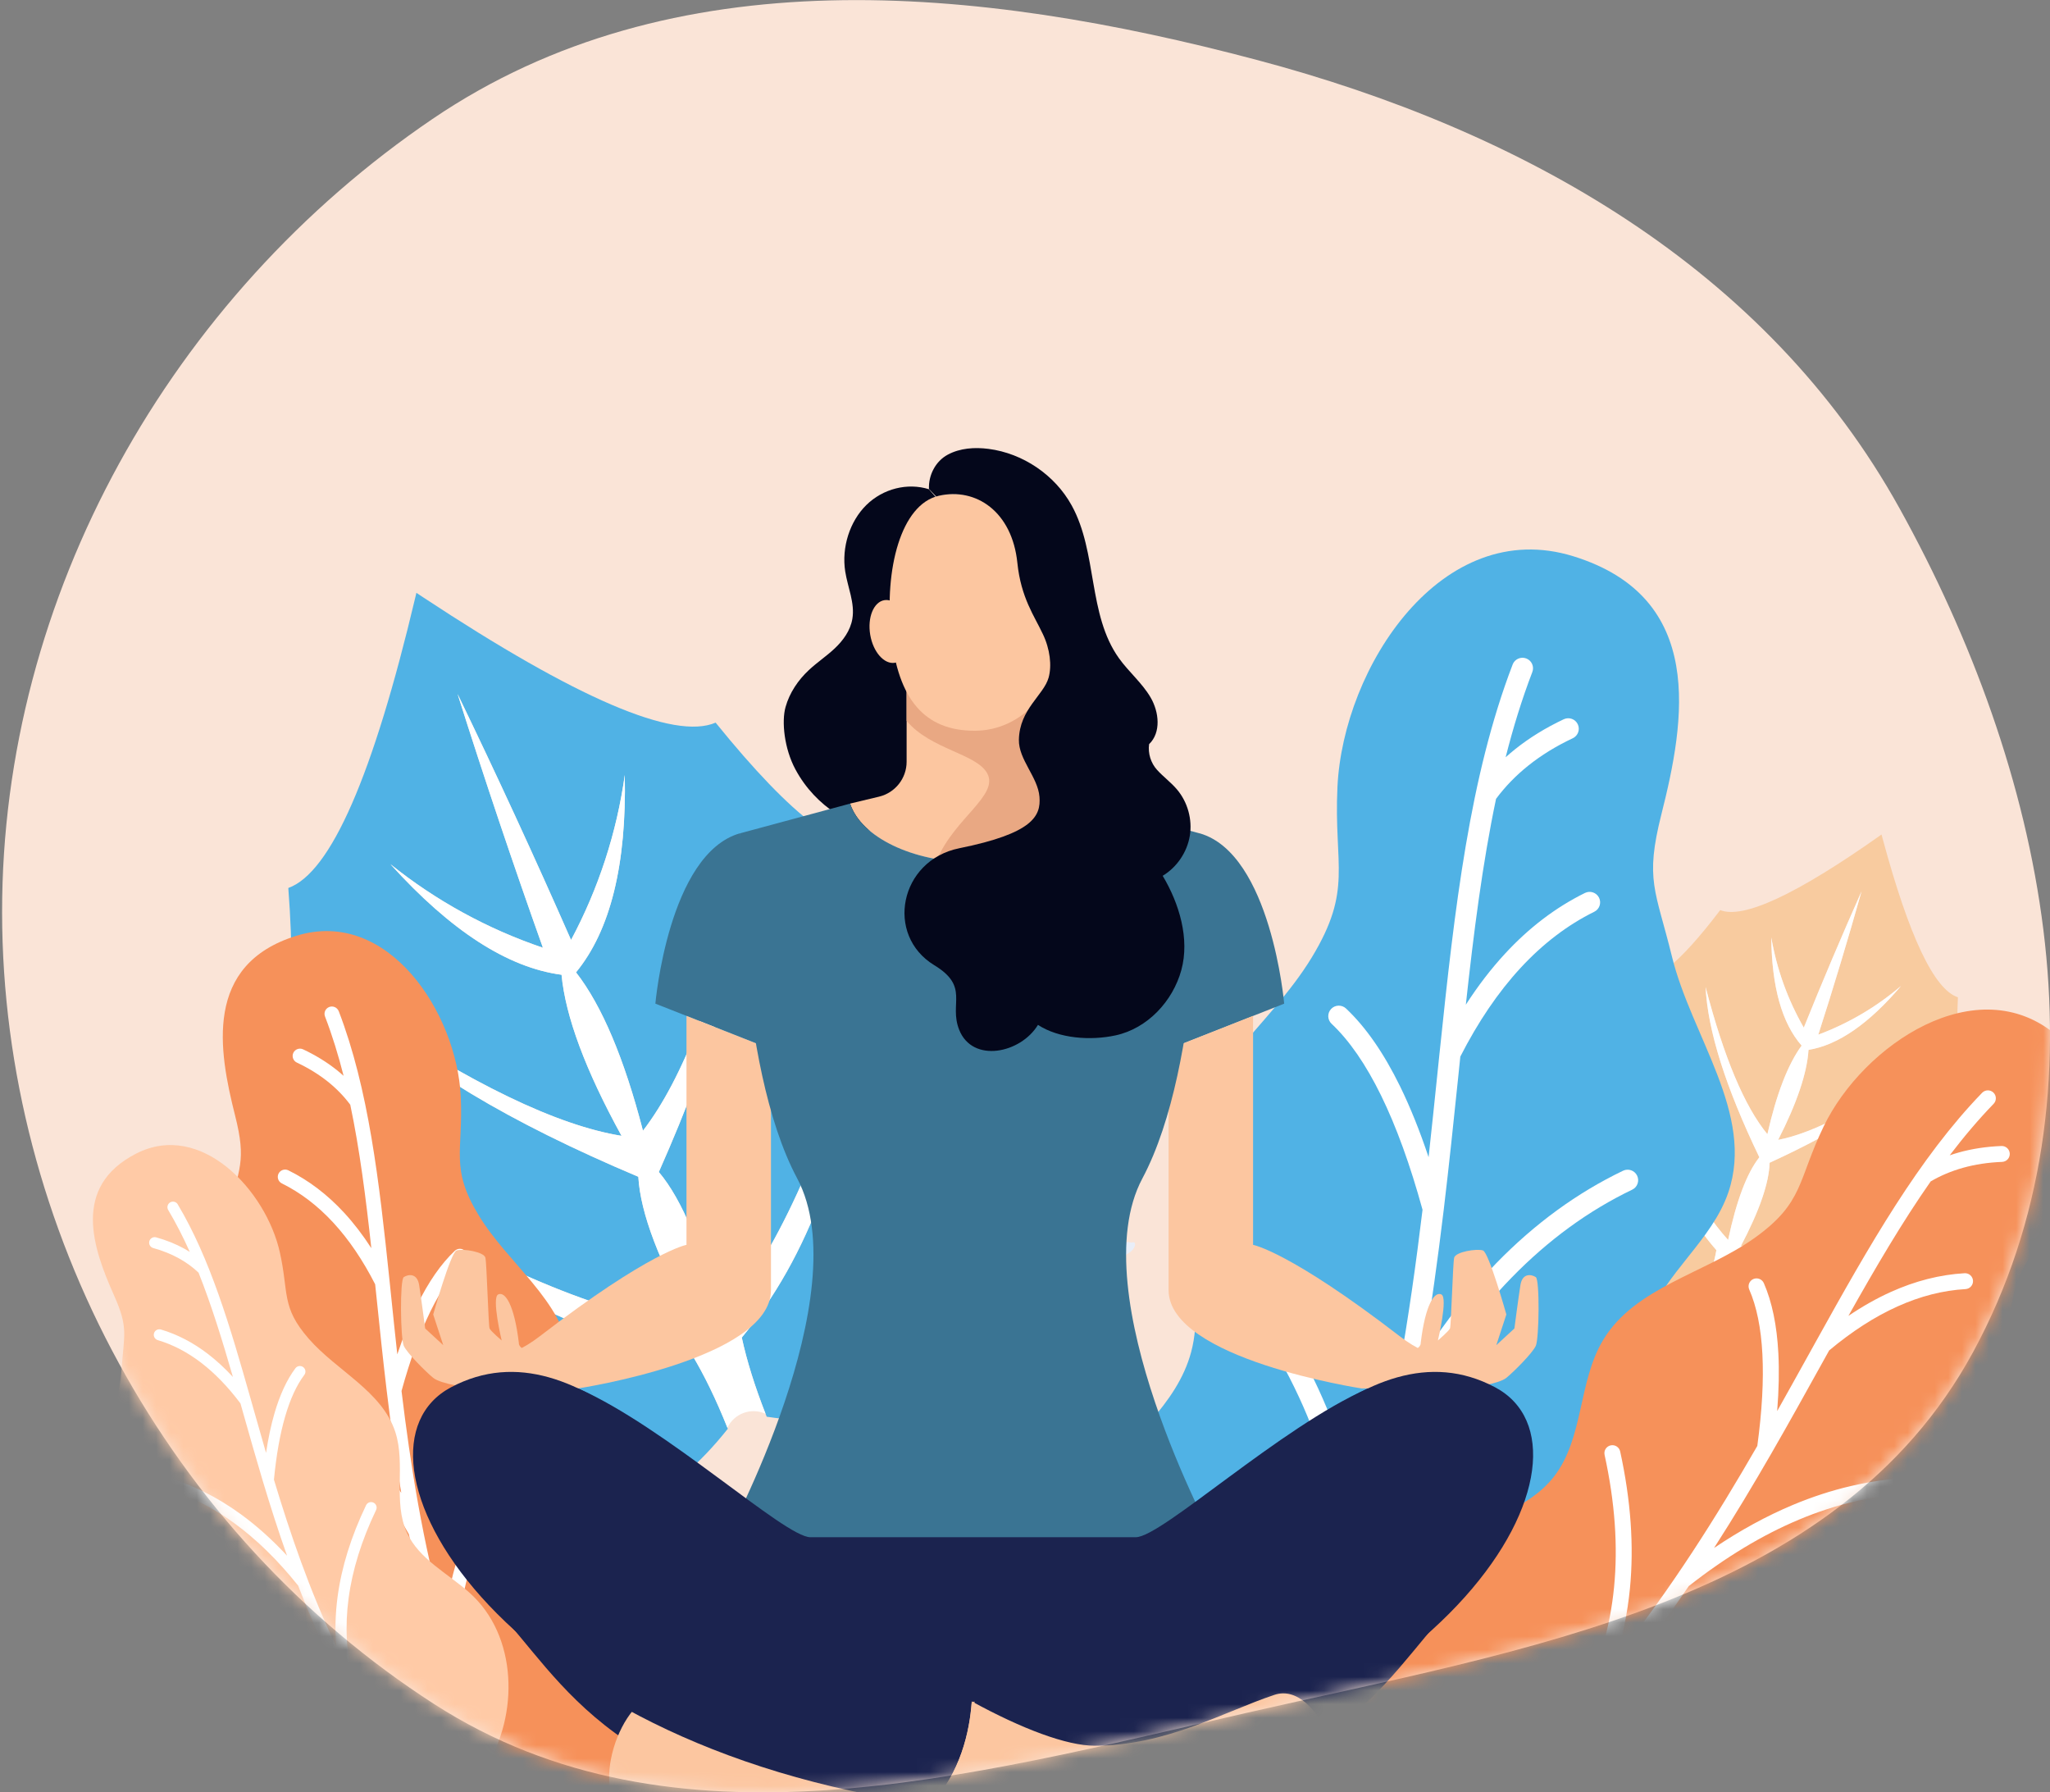
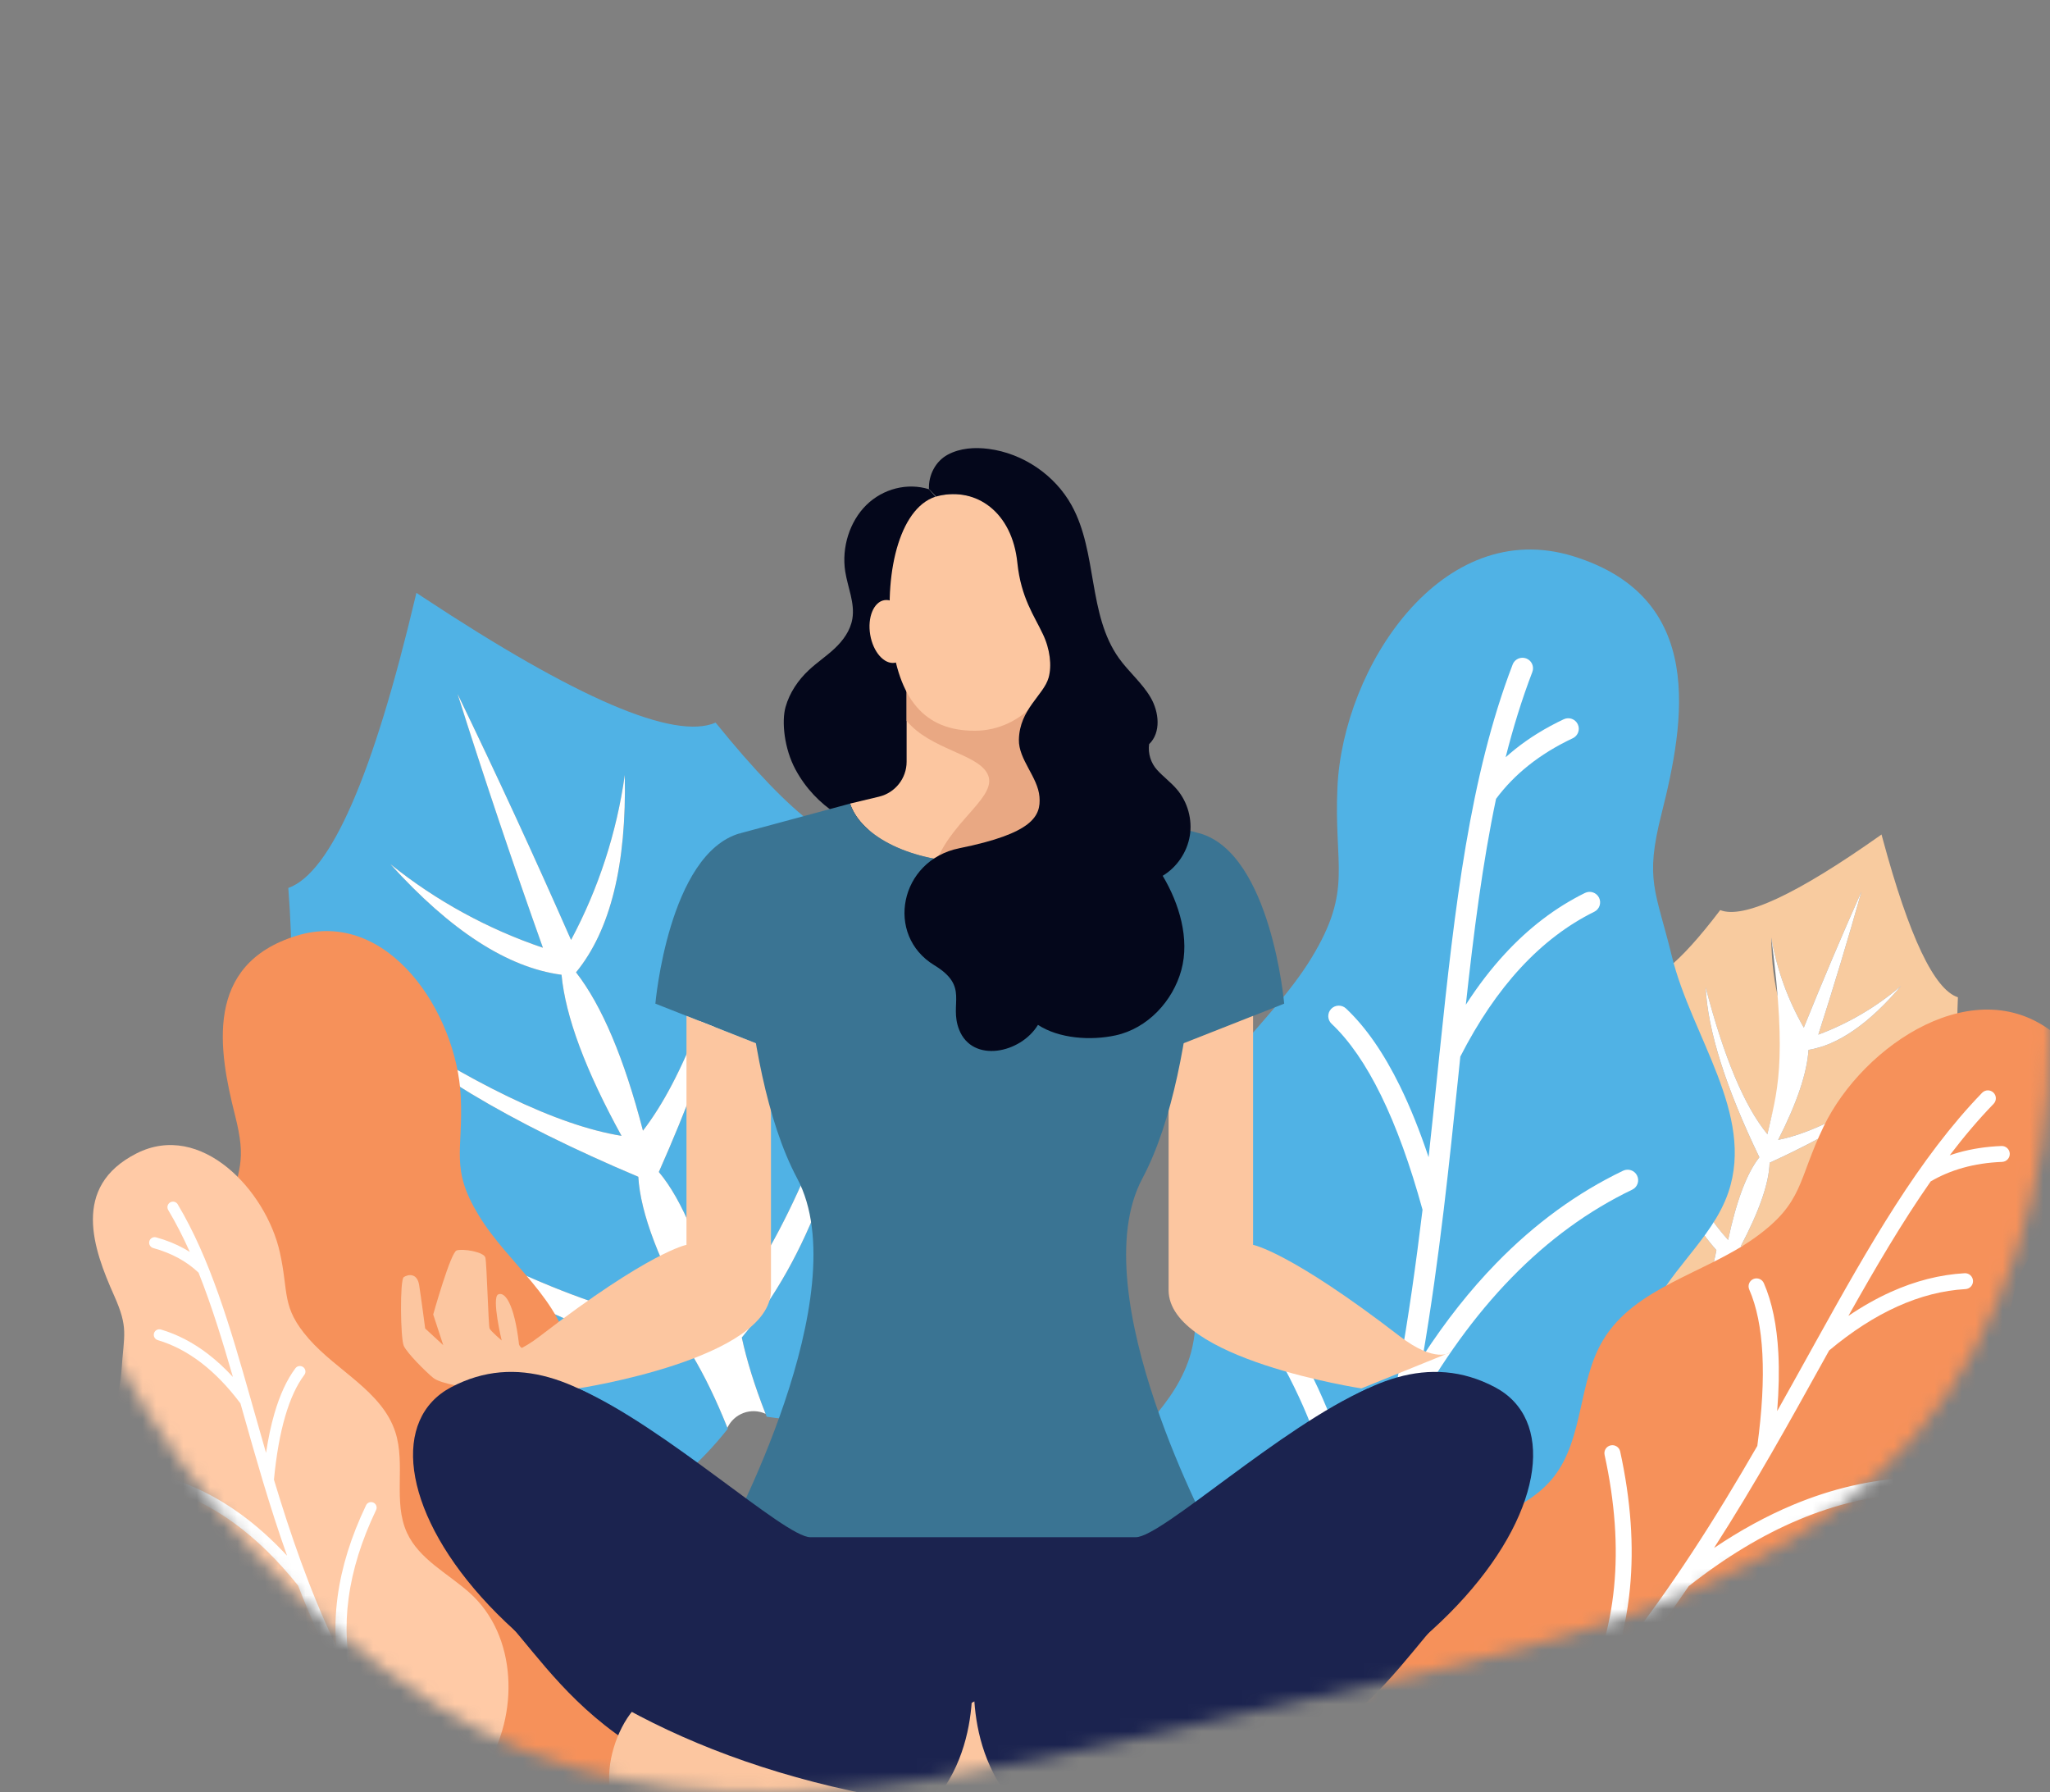
<svg xmlns="http://www.w3.org/2000/svg" width="151" height="132" viewBox="0 0 151 132" fill="none">
  <rect x="0" y="0" width="151" height="132" fill="#808080" stroke="none" />
-   <path fill-rule="evenodd" clip-rule="evenodd" d="M0.154 67.213C0.128 43.878 12.591 21.845 31.856 8.762C49.544 -3.25 71.963 -1.06 92.613 4.423C112.157 9.612 130.108 19.73 139.928 37.456C150.519 56.572 155.764 80.377 145.331 99.581C135.299 118.049 112.182 121.488 91.739 126.163C71.306 130.835 49.623 136.854 31.985 125.501C12.429 112.914 0.18 90.521 0.154 67.213Z" fill="#FAE4D7" />
  <mask id="mask0_538_35171" style="mask-type:alpha" maskUnits="userSpaceOnUse" x="0" y="0" width="151" height="132">
    <path fill-rule="evenodd" clip-rule="evenodd" d="M0.154 67.206C0.128 43.87 12.591 21.837 31.856 8.755C49.544 -3.258 71.963 -1.068 92.613 4.415C112.157 9.604 130.108 19.722 139.928 37.448C150.519 56.565 155.764 80.369 145.331 99.573C135.299 118.041 112.182 121.48 91.739 126.155C71.306 130.828 49.623 136.846 31.985 125.494C12.429 112.906 0.18 90.513 0.154 67.206Z" fill="#FAE4D7" />
  </mask>
  <g mask="url(#mask0_538_35171)">
    <g clip-path="url(#clip0_538_35171)">
      <path fill-rule="evenodd" clip-rule="evenodd" d="M137.117 65.649C136.12 69.185 135.059 72.701 133.934 76.199C136.162 75.367 138.226 74.151 140.031 72.608C137.667 75.392 135.394 76.964 133.212 77.321C133.104 79.028 132.359 81.237 130.976 83.948C133.592 83.442 137.072 81.625 141.417 78.497C139.249 80.862 135.559 83.242 130.346 85.634C130.308 87.117 129.599 89.167 128.22 91.785C131.646 91.299 135.949 89.388 141.127 86.053C136.846 89.959 132.605 92.246 128.404 92.913C127.915 93.784 127.456 94.811 127.027 95.996C129.431 98.842 132.099 100.016 135.033 99.52C135.357 97.573 136.992 96.112 139.941 95.133C140.238 93.081 141.638 90.835 144.14 88.392C142.739 87.063 143.311 84.699 145.855 81.303C144.541 81.079 143.994 78.46 144.217 73.446C142.473 72.882 140.626 68.992 138.676 61.776C138.648 61.671 138.619 61.564 138.59 61.457C138.541 61.491 138.494 61.525 138.446 61.56C132.325 65.878 128.413 67.7 126.708 67.026C123.671 71.028 121.574 72.699 120.417 72.035C120.202 76.269 119.131 78.453 117.201 78.585C117.565 82.056 117.205 84.677 116.12 86.445C117.764 89.073 118.087 91.239 117.091 92.943C119.034 95.191 121.842 95.983 125.513 95.319C125.942 94.134 126.245 93.051 126.426 92.069C123.617 88.885 121.815 84.428 121.019 78.699C122.872 84.558 124.962 88.765 127.29 91.317C127.904 88.425 128.67 86.395 129.59 85.23C127.107 80.073 125.787 75.895 125.632 72.695C126.977 77.866 128.494 81.477 130.183 83.531C130.855 80.564 131.695 78.389 132.704 77.005C131.252 75.343 130.507 72.688 130.469 69.041C130.871 71.378 131.683 73.625 132.865 75.682C134.222 72.313 135.639 68.968 137.116 65.65L137.117 65.649Z" fill="#F8CB9F" />
-       <path fill-rule="evenodd" clip-rule="evenodd" d="M126.415 95.256C126.708 95.367 126.944 95.591 127.07 95.876C127.487 94.742 127.931 93.753 128.404 92.912C132.605 92.246 136.846 89.959 141.126 86.052C135.949 89.387 131.646 91.298 128.22 91.784C129.599 89.166 130.308 87.116 130.346 85.633C135.559 83.241 139.249 80.862 141.417 78.496C137.072 81.624 133.592 83.441 130.976 83.948C132.358 81.236 133.104 79.027 133.212 77.32C135.393 76.963 137.667 75.392 140.031 72.607C138.226 74.151 136.162 75.366 133.934 76.198C135.059 72.701 136.12 69.184 137.117 65.648C135.64 68.967 134.223 72.312 132.865 75.681C131.683 73.624 130.872 71.376 130.47 69.04C130.508 72.687 131.252 75.342 132.705 77.004C131.695 78.388 130.854 80.563 130.183 83.529C128.494 81.477 126.977 77.865 125.633 72.693C125.788 75.894 127.108 80.073 129.591 85.229C128.671 86.394 127.904 88.423 127.29 91.316C124.962 88.763 122.873 84.557 121.019 78.697C121.815 84.427 123.618 88.883 126.427 92.068C126.248 93.037 125.949 94.107 125.529 95.276C125.809 95.155 126.126 95.146 126.414 95.255L126.415 95.256Z" fill="white" />
+       <path fill-rule="evenodd" clip-rule="evenodd" d="M126.415 95.256C126.708 95.367 126.944 95.591 127.07 95.876C127.487 94.742 127.931 93.753 128.404 92.912C132.605 92.246 136.846 89.959 141.126 86.052C135.949 89.387 131.646 91.298 128.22 91.784C129.599 89.166 130.308 87.116 130.346 85.633C135.559 83.241 139.249 80.862 141.417 78.496C137.072 81.624 133.592 83.441 130.976 83.948C132.358 81.236 133.104 79.027 133.212 77.32C135.393 76.963 137.667 75.392 140.031 72.607C138.226 74.151 136.162 75.366 133.934 76.198C135.059 72.701 136.12 69.184 137.117 65.648C135.64 68.967 134.223 72.312 132.865 75.681C131.683 73.624 130.872 71.376 130.47 69.04C131.695 78.388 130.854 80.563 130.183 83.529C128.494 81.477 126.977 77.865 125.633 72.693C125.788 75.894 127.108 80.073 129.591 85.229C128.671 86.394 127.904 88.423 127.29 91.316C124.962 88.763 122.873 84.557 121.019 78.697C121.815 84.427 123.618 88.883 126.427 92.068C126.248 93.037 125.949 94.107 125.529 95.276C125.809 95.155 126.126 95.146 126.414 95.255L126.415 95.256Z" fill="white" />
      <path fill-rule="evenodd" clip-rule="evenodd" d="M33.706 51.109C36.601 57.097 39.387 63.137 42.063 69.225C44.087 65.437 45.427 61.325 46.022 57.077C46.16 63.677 44.963 68.521 42.43 71.61C44.335 74.056 45.978 77.944 47.36 83.272C50.3 79.464 52.84 72.844 54.979 63.414C54.88 69.212 52.73 76.845 48.529 86.313C50.258 88.368 51.76 91.997 53.034 97.195C57.1 92.448 60.643 84.721 63.664 74.015C62.548 84.425 59.54 92.59 54.639 98.507C55.022 100.273 55.633 102.216 56.475 104.336C63.155 105.33 68.189 103.739 71.575 99.565C69.677 96.537 70.14 92.6 72.965 87.755C70.903 84.616 70.102 79.896 70.564 73.596C67.066 73.463 65.003 69.574 64.376 61.928C62.321 63.192 58.433 60.289 52.711 53.219C49.666 54.534 42.487 51.458 31.172 43.992C31.005 43.883 30.839 43.772 30.671 43.66C30.647 43.765 30.622 43.87 30.597 43.973C27.479 57.136 24.359 64.278 21.236 65.397C21.923 74.454 21.083 79.222 18.717 79.703C23.512 85.704 24.681 89.946 22.223 92.429C26.887 96.707 29.546 100.693 30.2 104.389C35.589 105.993 38.63 108.546 39.326 112.048C44.662 112.78 49.424 110.504 53.61 105.223C52.767 103.104 51.878 101.27 50.943 99.722C43.306 98.752 35.504 94.854 27.539 88.028C37.095 93.77 44.986 96.985 51.212 97.67C48.569 93.012 47.172 89.343 47.019 86.664C37.453 82.629 30.642 78.532 26.586 74.374C34.623 79.789 41.022 82.88 45.782 83.65C43.128 78.823 41.656 74.868 41.363 71.786C37.395 71.262 33.195 68.548 28.761 63.643C32.113 66.334 35.916 68.417 39.991 69.797C37.785 63.605 35.69 57.375 33.706 51.108V51.109Z" fill="#50B2E5" />
      <path fill-rule="evenodd" clip-rule="evenodd" d="M54.756 104.063C55.288 103.863 55.877 103.885 56.39 104.122C55.592 102.085 55.008 100.213 54.639 98.507C59.539 92.59 62.547 84.425 63.664 74.015C60.644 84.721 57.101 92.448 53.034 97.195C51.759 91.997 50.258 88.369 48.528 86.313C52.728 76.845 54.878 69.212 54.979 63.414C52.84 72.844 50.3 79.463 47.359 83.272C45.977 77.944 44.334 74.056 42.429 71.61C44.962 68.522 46.159 63.677 46.021 57.076C45.425 61.326 44.086 65.438 42.063 69.225C39.387 63.136 36.601 57.097 33.705 51.109C35.689 57.376 37.784 63.607 39.99 69.798C35.915 68.419 32.113 66.335 28.76 63.645C33.194 68.549 37.394 71.263 41.362 71.787C41.655 74.87 43.128 78.824 45.782 83.651C41.022 82.881 34.622 79.79 26.585 74.376C30.642 78.533 37.453 82.63 47.018 86.665C47.171 89.344 48.569 93.013 51.211 97.671C44.986 96.985 37.094 93.77 27.538 88.028C35.504 94.855 43.305 98.752 50.943 99.723C51.866 101.252 52.745 103.061 53.58 105.148C53.814 104.649 54.235 104.259 54.756 104.064V104.063Z" fill="white" />
      <path fill-rule="evenodd" clip-rule="evenodd" d="M80.614 109.226C83.141 106.075 86.694 103.471 87.738 99.573C88.968 94.975 86.257 90.135 86.93 85.422C87.774 79.49 93.507 75.646 96.618 70.52C99.665 65.5 98.237 63.811 98.515 57.952C98.933 49.121 106.201 37.974 115.884 40.965C125.714 44.003 124.11 53.111 122.378 59.962C121.146 64.843 121.951 65.543 123.149 70.431C124.596 76.336 129.261 82.043 127.311 87.802C126.105 91.364 122.601 93.767 121.333 97.309C119.896 101.32 121.636 105.671 122.305 109.878C123.71 118.697 121.708 126.039 115.317 133.322H82.218C76.626 126.838 75.066 116.144 80.614 109.227V109.226Z" fill="#50B2E5" />
      <path fill-rule="evenodd" clip-rule="evenodd" d="M111.418 48.939C111.571 48.54 112.021 48.34 112.422 48.493C112.822 48.645 113.023 49.093 112.869 49.492C112.101 51.493 111.456 53.589 110.903 55.77C111.126 55.57 111.356 55.374 111.593 55.184C112.647 54.34 113.845 53.601 115.185 52.97C115.573 52.788 116.036 52.954 116.217 53.34C116.401 53.726 116.234 54.187 115.846 54.37C114.616 54.949 113.521 55.623 112.563 56.391C111.655 57.117 110.866 57.931 110.197 58.831C109.204 63.556 108.555 68.637 107.971 73.993C108.87 72.598 109.83 71.348 110.852 70.242C112.627 68.318 114.59 66.826 116.744 65.763C117.128 65.573 117.592 65.73 117.783 66.112C117.973 66.494 117.816 66.958 117.433 67.147C115.459 68.121 113.646 69.504 111.995 71.292C110.355 73.069 108.878 75.245 107.565 77.814L107.416 79.268C107.084 82.459 106.746 85.735 106.345 89.078C106.343 89.111 106.339 89.143 106.333 89.174C105.913 92.669 105.424 96.239 104.807 99.867C106.486 97.285 108.291 95.001 110.226 93.017C113.061 90.109 116.17 87.843 119.552 86.22C119.939 86.035 120.403 86.197 120.588 86.582C120.774 86.967 120.612 87.43 120.225 87.615C117.007 89.159 114.046 91.319 111.34 94.095C108.64 96.864 106.195 100.246 104.001 104.24C103.046 109.047 101.829 113.943 100.212 118.896V118.898L100.205 118.916H100.203C99.411 121.345 98.521 123.788 97.52 126.237C99.871 124.226 102.366 122.488 105.007 121.024C108.686 118.982 112.638 117.474 116.859 116.5C117.278 116.402 117.695 116.662 117.792 117.079C117.89 117.495 117.629 117.912 117.211 118.008C113.122 118.953 109.304 120.407 105.761 122.373C102.256 124.319 99.008 126.77 96.02 129.723C95.478 130.922 94.907 132.122 94.307 133.323H92.569C95.098 128.359 97.097 123.408 98.703 118.508C98.994 114.732 98.545 110.957 97.354 107.185C96.148 103.358 94.179 99.524 91.446 95.686C91.2 95.338 91.282 94.855 91.631 94.608C91.98 94.361 92.465 94.443 92.713 94.791C95.537 98.76 97.576 102.737 98.833 106.718C99.548 108.981 100.007 111.242 100.216 113.503C102.545 105.116 103.838 96.919 104.782 89.094C103.87 85.778 102.851 82.972 101.727 80.677C100.608 78.394 99.393 76.632 98.082 75.397C97.77 75.103 97.756 74.614 98.05 74.303C98.343 73.994 98.834 73.98 99.146 74.272C100.6 75.642 101.926 77.552 103.126 80.001C103.871 81.525 104.573 83.264 105.228 85.221C105.456 83.154 105.667 81.116 105.874 79.112L106.035 77.551C106.036 77.523 106.039 77.494 106.045 77.466C107.15 66.834 108.265 57.16 111.419 48.941L111.418 48.939Z" fill="white" />
      <path fill-rule="evenodd" clip-rule="evenodd" d="M106.62 113.38C109.316 111.932 112.565 111.168 114.451 108.761C116.676 105.92 116.227 101.749 118.097 98.664C120.449 94.781 125.584 93.795 129.276 91.144C132.89 88.547 132.398 86.948 134.333 82.949C137.25 76.922 145.627 71.303 151.483 76.244C157.427 81.263 153.601 87.133 150.359 91.396C148.049 94.431 148.402 95.157 147.782 98.916C147.035 103.455 148.587 108.808 145.517 112.245C143.618 114.37 140.463 115.008 138.527 117.101C136.334 119.471 136.253 123.015 135.468 126.143C134.785 128.871 133.766 131.248 132.333 133.322H101.74C101.337 132.599 100.994 131.843 100.717 131.062C98.511 124.838 100.564 116.634 106.621 113.379L106.62 113.38Z" fill="#F6915A" />
      <path fill-rule="evenodd" clip-rule="evenodd" d="M146.001 80.48C146.227 80.247 146.598 80.24 146.833 80.465C147.066 80.689 147.072 81.06 146.846 81.293C145.717 82.46 144.645 83.729 143.612 85.085C143.825 85.01 144.045 84.943 144.266 84.88C145.253 84.603 146.306 84.442 147.427 84.399C147.751 84.386 148.024 84.639 148.036 84.961C148.048 85.285 147.796 85.556 147.471 85.569C146.441 85.61 145.478 85.755 144.582 86.007C143.735 86.245 142.942 86.578 142.21 87.008C140.113 90.005 138.15 93.353 136.15 96.911C137.191 96.205 138.233 95.618 139.273 95.149C141.08 94.334 142.894 93.873 144.709 93.768C145.032 93.749 145.31 93.996 145.329 94.319C145.348 94.641 145.1 94.918 144.777 94.937C143.113 95.033 141.439 95.46 139.757 96.219C138.086 96.972 136.411 98.051 134.733 99.454L134.196 100.421C133.017 102.547 131.807 104.729 130.533 106.94C130.522 106.962 130.51 106.983 130.497 107.004C129.165 109.314 127.763 111.656 126.255 114.001C128.192 112.698 130.129 111.641 132.066 110.829C134.906 109.642 137.745 108.98 140.583 108.848C140.907 108.834 141.182 109.084 141.197 109.406C141.212 109.729 140.961 110.004 140.637 110.019C137.937 110.144 135.232 110.776 132.522 111.91C129.818 113.041 127.11 114.675 124.394 116.81C122.299 119.876 119.995 122.927 117.397 125.899H117.396L117.386 125.911H117.386C116.111 127.368 114.766 128.806 113.34 130.218C115.574 129.511 117.83 129.037 120.105 128.796C123.274 128.46 126.476 128.577 129.705 129.145C130.027 129.201 130.24 129.504 130.183 129.823C130.127 130.142 129.822 130.355 129.502 130.3C126.373 129.749 123.281 129.635 120.228 129.959C117.208 130.279 114.218 131.027 111.258 132.202C110.851 132.577 110.437 132.949 110.017 133.319H108.224C111.282 130.719 114.003 127.987 116.461 125.182C117.786 122.638 118.596 119.876 118.889 116.897C119.186 113.874 118.953 110.623 118.191 107.143C118.122 106.827 118.323 106.515 118.64 106.446C118.956 106.377 119.27 106.577 119.339 106.893C120.126 110.491 120.365 113.863 120.057 117.008C119.881 118.794 119.53 120.506 119.003 122.141C123.119 116.989 126.457 111.659 129.441 106.487C129.791 103.908 129.916 101.652 129.815 99.722C129.715 97.801 129.392 96.215 128.846 94.968C128.716 94.671 128.852 94.326 129.148 94.197C129.445 94.068 129.792 94.203 129.922 94.499C130.526 95.882 130.883 97.604 130.991 99.665C131.058 100.946 131.029 102.364 130.904 103.921C131.677 102.548 132.429 101.191 133.17 99.857L133.746 98.818C133.756 98.798 133.766 98.78 133.778 98.761C137.709 91.682 141.361 85.271 146.002 80.478L146.001 80.48Z" fill="white" />
      <path fill-rule="evenodd" clip-rule="evenodd" d="M64.589 71.707C65.175 76.142 65.027 80.723 64.76 85.172C64.913 85.148 65.067 85.128 65.221 85.111C65.077 83.067 66.075 80.076 65.947 78.516C65.755 76.199 65.281 73.921 64.589 71.707Z" fill="#E9EEF8" />
      <path fill-rule="evenodd" clip-rule="evenodd" d="M74.472 87.966C73.512 87.971 71.625 88.033 69.822 87.889C68.442 87.962 67.061 88.035 65.682 88.125C65.234 88.155 64.562 88.161 64.267 88.559C64.248 88.584 64.168 88.443 64.278 88.614C64.382 88.776 64.533 88.869 64.702 88.951C65.287 89.234 66.081 89.218 66.712 89.267C67.507 89.331 68.302 89.375 69.099 89.402C72.236 89.511 75.376 89.367 78.507 89.175C79.55 89.111 80.985 89.235 81.836 88.513C82.378 88.052 82.75 87.357 82.999 86.652C82.102 86.869 81.197 87.046 80.247 87.168C79.976 87.202 79.705 87.234 79.433 87.261C77.841 87.752 76.14 87.958 74.473 87.966H74.472Z" fill="#E9EEF8" />
-       <path fill-rule="evenodd" clip-rule="evenodd" d="M77.87 92.34C74.102 92.542 70.317 92.653 66.553 92.322C66.021 92.274 65.479 92.217 64.948 92.124C66.146 94.489 71.059 94.049 73.218 93.936C75.468 93.817 77.701 93.536 79.915 93.134C80.829 92.967 81.877 92.868 82.738 92.499C83.061 92.36 83.465 92.129 83.584 91.778C83.625 91.657 83.608 91.471 83.507 91.488C83.351 91.515 83.202 91.501 83.062 91.461C81.521 92.315 79.581 92.249 77.87 92.341V92.34Z" fill="#E9EEF8" />
      <path fill-rule="evenodd" clip-rule="evenodd" d="M80.405 96.096C78.763 96.419 77.104 96.661 75.439 96.835C73.804 97.006 72.16 97.1 70.518 97.104C68.978 97.108 67.364 97.055 65.894 96.557L65.593 96.443C65.533 96.518 65.459 96.583 65.361 96.63C64.878 96.854 64.872 97.654 65.099 98.112C65.386 98.69 66.16 98.953 66.733 99.117C68.707 99.685 70.878 99.803 72.919 99.719C75.081 99.63 77.291 99.243 79.319 98.472C79.983 98.22 80.545 97.891 80.812 97.212C80.968 96.817 81.038 96.396 81.07 95.969L80.406 96.096L80.405 96.096Z" fill="#E9EEF8" />
      <path fill-rule="evenodd" clip-rule="evenodd" d="M46.407 116.465C44.648 114.271 42.172 112.457 41.445 109.743C40.587 106.539 42.476 103.167 42.008 99.884C41.42 95.752 37.427 93.074 35.259 89.503C33.137 86.006 34.131 84.831 33.938 80.748C33.646 74.598 28.585 66.833 21.839 68.915C14.992 71.032 16.109 77.376 17.315 82.149C18.174 85.548 17.613 86.036 16.779 89.442C15.77 93.554 12.521 97.53 13.88 101.542C14.72 104.023 17.161 105.697 18.043 108.163C19.044 110.957 17.832 113.988 17.366 116.919C16.383 123.089 17.793 128.22 22.291 133.314L22.296 133.32H45.227C49.172 128.812 50.291 121.309 46.406 116.464L46.407 116.465Z" fill="#F6915A" />
-       <path fill-rule="evenodd" clip-rule="evenodd" d="M24.95 74.472C24.843 74.194 24.53 74.055 24.252 74.16C23.972 74.267 23.832 74.579 23.939 74.858C24.474 76.251 24.924 77.711 25.309 79.231C25.154 79.091 24.994 78.954 24.828 78.822C24.094 78.234 23.259 77.719 22.326 77.28C22.056 77.153 21.735 77.269 21.607 77.537C21.48 77.806 21.596 78.128 21.866 78.255C22.723 78.658 23.485 79.129 24.154 79.663C24.785 80.169 25.336 80.736 25.801 81.362C26.493 84.653 26.945 88.192 27.352 91.924C26.726 90.953 26.057 90.081 25.346 89.311C24.109 87.971 22.741 86.931 21.241 86.191C20.974 86.058 20.65 86.167 20.517 86.433C20.386 86.7 20.494 87.023 20.761 87.154C22.136 87.833 23.4 88.797 24.549 90.042C25.692 91.281 26.721 92.794 27.634 94.585L27.74 95.597C27.97 97.821 28.206 100.102 28.485 102.431C28.486 102.453 28.49 102.476 28.494 102.498C28.786 104.933 29.127 107.419 29.557 109.946C28.388 108.147 27.13 106.556 25.782 105.175C23.807 103.15 21.642 101.571 19.286 100.439C19.017 100.311 18.693 100.424 18.564 100.692C18.434 100.961 18.547 101.283 18.817 101.412C21.059 102.487 23.121 103.992 25.007 105.926C26.887 107.855 28.591 110.211 30.119 112.993C30.785 116.341 31.633 119.752 32.759 123.202V123.204L32.763 123.216C33.316 124.909 33.936 126.609 34.633 128.315C32.996 126.915 31.258 125.705 29.418 124.683C26.856 123.262 24.104 122.212 21.162 121.532C20.871 121.465 20.58 121.645 20.511 121.935C20.444 122.225 20.625 122.517 20.917 122.584C23.766 123.241 26.425 124.254 28.893 125.624C31.335 126.979 33.597 128.686 35.678 130.743C36.066 131.602 36.475 132.462 36.908 133.323H38.119C36.34 129.84 34.936 126.368 33.81 122.931C33.607 120.301 33.919 117.671 34.749 115.044C35.59 112.378 36.961 109.708 38.864 107.034C39.036 106.792 38.979 106.455 38.736 106.283C38.493 106.111 38.155 106.168 37.982 106.411C36.016 109.175 34.594 111.946 33.719 114.719C33.222 116.295 32.901 117.869 32.757 119.445C31.134 113.603 30.234 107.892 29.576 102.442C30.211 100.132 30.921 98.178 31.704 96.579C32.483 94.988 33.329 93.761 34.243 92.9C34.46 92.696 34.47 92.355 34.265 92.138C34.06 91.922 33.718 91.913 33.501 92.117C32.489 93.071 31.565 94.401 30.729 96.108C30.209 97.169 29.721 98.381 29.264 99.743C29.105 98.304 28.959 96.885 28.814 95.488L28.702 94.401C28.701 94.381 28.699 94.362 28.696 94.342C27.925 86.936 27.15 80.197 24.952 74.472L24.95 74.472Z" fill="white" />
      <path fill-rule="evenodd" clip-rule="evenodd" d="M34.559 117.275C32.961 115.863 30.878 114.827 29.983 112.895C28.927 110.614 29.896 107.857 29.12 105.467C28.145 102.459 24.818 100.974 22.737 98.587C20.699 96.25 21.288 95.245 20.612 92.225C19.595 87.673 14.809 82.529 10.051 84.947C5.221 87.405 6.88 91.993 8.4 95.4C9.483 97.826 9.128 98.262 8.95 100.91C8.733 104.108 6.828 107.49 8.363 110.31C9.312 112.053 11.35 112.99 12.329 114.717C13.439 116.673 12.93 119.09 12.964 121.335C12.993 123.326 13.315 125.126 13.978 126.783L34.638 131.636C35.048 131.192 35.419 130.714 35.746 130.206C38.233 126.336 38.148 120.446 34.559 117.276L34.559 117.275Z" fill="#FFCAA6" />
      <path fill-rule="evenodd" clip-rule="evenodd" d="M13.094 88.695C12.978 88.502 12.727 88.438 12.532 88.553C12.339 88.668 12.275 88.918 12.39 89.112C12.97 90.084 13.495 91.115 13.98 92.199C13.847 92.115 13.711 92.034 13.57 91.957C12.945 91.613 12.255 91.335 11.503 91.126C11.285 91.067 11.059 91.194 11 91.412C10.941 91.628 11.069 91.853 11.286 91.913C11.978 92.105 12.607 92.357 13.175 92.67C13.712 92.967 14.196 93.319 14.625 93.726C15.569 96.094 16.366 98.676 17.156 101.408C16.563 100.764 15.95 100.2 15.319 99.716C14.223 98.875 13.068 98.274 11.853 97.914C11.637 97.85 11.408 97.972 11.344 98.188C11.281 98.404 11.404 98.631 11.62 98.695C12.734 99.025 13.801 99.582 14.82 100.363C15.833 101.14 16.798 102.139 17.712 103.357L17.922 104.099C18.383 105.729 18.857 107.4 19.367 109.103C19.372 109.119 19.376 109.135 19.382 109.151C19.918 110.93 20.495 112.741 21.145 114.572C20.038 113.379 18.893 112.354 17.709 111.496C15.973 110.237 14.153 109.337 12.249 108.796C12.031 108.734 11.805 108.86 11.743 109.077C11.681 109.293 11.808 109.519 12.025 109.581C13.836 110.097 15.571 110.955 17.228 112.156C18.88 113.354 20.458 114.893 21.959 116.773C22.891 119.186 23.968 121.623 25.256 124.051L25.256 124.052L25.261 124.062C25.894 125.254 26.577 126.443 27.319 127.626C25.916 126.791 24.462 126.11 22.957 125.585C20.862 124.853 18.673 124.422 16.391 124.293C16.166 124.278 15.972 124.451 15.959 124.677C15.947 124.901 16.12 125.095 16.346 125.108C18.555 125.234 20.669 125.649 22.689 126.354C24.686 127.052 26.594 128.036 28.414 129.304C28.65 129.653 28.892 130 29.139 130.347L30.358 130.634C28.67 128.354 27.239 126.039 26.003 123.716C25.509 121.779 25.401 119.776 25.677 117.71C25.956 115.614 26.631 113.446 27.702 111.207C27.8 111.004 27.713 110.76 27.509 110.663C27.305 110.566 27.061 110.652 26.964 110.855C25.857 113.17 25.157 115.419 24.866 117.6C24.701 118.839 24.666 120.056 24.764 121.249C22.793 117.099 21.379 112.953 20.178 108.972C20.351 107.167 20.626 105.618 21.002 104.325C21.376 103.037 21.847 102.013 22.417 101.255C22.552 101.074 22.515 100.819 22.334 100.683C22.153 100.549 21.896 100.585 21.761 100.765C21.131 101.606 20.615 102.718 20.214 104.098C19.964 104.957 19.758 105.923 19.596 106.999C19.29 105.945 18.995 104.905 18.706 103.882L18.48 103.086C18.477 103.071 18.473 103.055 18.468 103.042C16.93 97.615 15.475 92.686 13.091 88.696L13.094 88.695Z" fill="white" />
      <path fill-rule="evenodd" clip-rule="evenodd" d="M88.368 61.371C93.628 62.88 94.592 73.915 94.592 73.915L85.079 77.664L88.369 61.371H88.368Z" fill="#3A7493" />
      <path fill-rule="evenodd" clip-rule="evenodd" d="M92.3 74.816V91.679C92.3 91.679 94.987 92.159 103.09 98.399C105.739 100.439 106.823 99.599 106.823 99.599L100.277 102.251C100.277 102.251 86.077 100.092 86.077 95.013V77.27L92.301 74.816H92.3Z" fill="#FCC6A0" />
-       <path fill-rule="evenodd" clip-rule="evenodd" d="M100.277 102.252H107.308C108.34 102.252 110.413 101.916 110.956 101.474C111.498 101.032 112.878 99.657 113.125 99.116C113.371 98.575 113.421 94.252 113.125 94.055C112.829 93.858 112.139 93.712 111.991 94.645C111.843 95.578 111.548 97.838 111.548 97.838L110.216 99.066L110.956 96.806C110.956 96.806 109.674 92.237 109.23 92.09C108.786 91.942 107.209 92.188 107.11 92.63C107.012 93.073 106.889 97.641 106.802 97.838C106.716 98.035 105.913 98.722 105.913 98.722C105.913 98.722 106.667 95.578 106.174 95.332C105.681 95.087 104.99 96.02 104.646 98.919C104.646 98.919 104.745 99.463 103.166 99.704C100.602 100.097 100.276 102.251 100.276 102.251L100.277 102.252Z" fill="#FCC6A0" />
      <path fill-rule="evenodd" clip-rule="evenodd" d="M54.497 61.371C49.238 62.88 48.274 73.915 48.274 73.915L57.787 77.664L54.497 61.371Z" fill="#3A7493" />
      <path fill-rule="evenodd" clip-rule="evenodd" d="M50.565 74.816V91.679C50.565 91.679 47.878 92.159 39.775 98.399C37.126 100.439 36.043 99.599 36.043 99.599L42.589 102.251C42.589 102.251 56.789 100.092 56.789 95.013V77.27L50.565 74.816Z" fill="#FCC6A0" />
      <path fill-rule="evenodd" clip-rule="evenodd" d="M42.589 102.252H35.558C34.526 102.252 32.452 101.916 31.91 101.474C31.368 101.032 29.987 99.657 29.741 99.116C29.495 98.575 29.445 94.252 29.741 94.055C30.036 93.858 30.727 93.712 30.875 94.645C31.022 95.578 31.318 97.838 31.318 97.838L32.649 99.066L31.91 96.806C31.91 96.806 33.191 92.237 33.635 92.09C34.079 91.942 35.657 92.188 35.755 92.63C35.854 93.073 35.976 97.641 36.062 97.838C36.149 98.035 36.953 98.722 36.953 98.722C36.953 98.722 36.199 95.578 36.692 95.332C37.185 95.087 37.875 96.02 38.22 98.919C38.22 98.919 38.121 99.463 39.699 99.704C42.262 100.097 42.589 102.251 42.589 102.251V102.252Z" fill="#FCC6A0" />
      <path fill-rule="evenodd" clip-rule="evenodd" d="M71.675 43.73C71.664 43.73 71.654 43.731 71.642 43.731V39.741L68.427 36.031C66.844 35.533 65.041 35.987 63.815 37.192C62.59 38.395 61.981 40.31 62.258 42.088C62.441 43.258 62.98 44.407 62.784 45.573C62.638 46.442 62.099 47.173 61.489 47.749C60.879 48.325 60.182 48.783 59.57 49.357C58.797 50.082 58.158 51.009 57.861 52.074C57.563 53.14 57.764 55.13 58.591 56.665C61.642 62.335 69.333 62.241 71.675 62.241C76.039 62.241 79.576 58.097 79.576 52.985C79.576 47.872 76.039 43.729 71.675 43.729V43.73Z" fill="#04071B" />
      <path fill-rule="evenodd" clip-rule="evenodd" d="M66.959 46.266C67.174 47.54 66.707 48.68 65.917 48.811C65.126 48.944 64.313 48.018 64.098 46.745C63.885 45.472 64.351 44.332 65.14 44.2C65.93 44.068 66.745 44.993 66.958 46.266H66.959Z" fill="#FCC6A0" />
      <path fill-rule="evenodd" clip-rule="evenodd" d="M71.642 63.498C76.074 63.498 79.771 61.687 80.641 59.276L78.121 58.672C76.928 58.386 76.087 57.323 76.087 56.1V49.023H66.78V56.1C66.78 57.323 65.938 58.386 64.745 58.672L62.616 59.181C63.424 61.64 67.154 63.498 71.642 63.498L71.642 63.498Z" fill="#FCC6A0" />
      <path fill-rule="evenodd" clip-rule="evenodd" d="M76.087 56.1V49.023H66.78V53.09C68.551 55.203 71.938 55.499 72.724 56.965C73.58 58.565 70.319 60.262 69.036 63.278C69.862 63.419 70.736 63.498 71.643 63.498C76.074 63.498 79.771 61.687 80.642 59.276L78.121 58.672C76.928 58.386 76.087 57.323 76.087 56.1Z" fill="#E9A883" />
      <path fill-rule="evenodd" clip-rule="evenodd" d="M84.147 86.784C88.684 78.282 88.368 61.375 88.368 61.375L80.641 59.277C79.771 61.688 76.073 63.5 71.642 63.5C67.211 63.5 63.424 61.641 62.616 59.184L54.497 61.375C54.497 61.375 54.182 78.282 58.719 86.784C63.256 95.286 53.464 113.353 53.464 113.353H89.402C89.402 113.353 79.61 95.287 84.147 86.784L84.147 86.784Z" fill="#3A7493" />
      <path fill-rule="evenodd" clip-rule="evenodd" d="M69.14 36.515C66.367 37.153 65.13 41.914 65.641 46.717C66.154 51.521 68.115 53.817 71.784 53.817C75.453 53.817 77.756 50.501 77.756 48.419C77.756 46.336 75.837 45.188 75.452 41.447C75.068 37.705 71.912 35.878 69.139 36.515L69.14 36.515Z" fill="#FCC6A0" />
      <path fill-rule="evenodd" clip-rule="evenodd" d="M87.64 61.556C87.838 60.35 87.481 59.064 86.688 58.132C86.246 57.611 85.684 57.204 85.225 56.697C84.768 56.191 84.547 55.48 84.641 54.805C85.536 53.947 85.377 52.436 84.752 51.366C84.127 50.297 83.143 49.485 82.422 48.478C80.117 45.258 80.85 40.69 78.939 37.224C77.704 34.982 75.355 33.386 72.81 33.058C71.792 32.927 70.716 32.998 69.813 33.483C68.91 33.968 68.382 34.992 68.427 36.013L68.956 36.568C69.016 36.549 69.078 36.53 69.14 36.515C71.913 35.878 74.553 37.705 74.937 41.447C75.203 44.039 76.206 45.387 76.797 46.663L76.799 46.665C77.353 47.801 77.482 49.035 77.24 49.902C76.881 51.192 75.096 52.224 75.05 54.477C75.021 55.941 76.452 57.228 76.566 58.687C76.676 60.086 76.104 61.372 70.665 62.469C66.256 63.358 65.173 68.871 68.82 71.085C71.432 72.672 69.887 73.892 70.647 75.829C71.628 78.328 75.189 77.573 76.455 75.478C77.996 76.486 80.325 76.654 82.181 76.249C84.518 75.74 86.385 73.745 87.015 71.445C87.645 69.146 86.867 66.548 85.642 64.5C86.691 63.867 87.441 62.762 87.639 61.556L87.64 61.556Z" fill="#04071B" />
      <path fill-rule="evenodd" clip-rule="evenodd" d="M106.683 118.638C102.219 123.122 97.791 133.265 77.204 133.265H66.091C45.505 133.265 41.077 123.122 36.613 118.638C32.149 114.155 42.588 102.254 42.588 102.254C49.052 105.101 57.795 113.21 59.688 113.21H83.663C85.556 113.21 94.299 105.101 100.764 102.254L106.683 118.638Z" fill="#1B234F" />
      <path fill-rule="evenodd" clip-rule="evenodd" d="M83.483 117.163C91.007 110.759 100.411 97.013 110.128 102.168C118.84 106.789 107.258 128.477 74.792 132.92C72.615 130.541 71.927 127.58 71.771 125.3C75.52 123.247 79.7 120.383 83.483 117.163Z" fill="#1B234F" />
      <path fill-rule="evenodd" clip-rule="evenodd" d="M49.471 124.817C53.233 126.067 57.454 128.566 62.709 128.566C64.777 128.566 68.064 127.33 71.771 125.301C71.928 127.581 72.615 130.541 74.792 132.921C73.669 133.074 72.522 133.208 71.351 133.32H45.806C43.337 131.45 46.161 123.718 49.471 124.817Z" fill="#FCC6A0" />
      <path fill-rule="evenodd" clip-rule="evenodd" d="M59.867 117.163C52.345 110.759 42.941 97.013 33.222 102.168C24.511 106.789 36.093 128.477 68.559 132.92C70.736 130.541 71.423 127.58 71.58 125.3C67.83 123.247 63.651 120.383 59.867 117.163Z" fill="#1B234F" />
-       <path fill-rule="evenodd" clip-rule="evenodd" d="M93.879 124.817C90.118 126.067 85.898 128.566 80.641 128.566C78.574 128.566 75.287 127.33 71.58 125.301C71.423 127.581 70.736 130.541 68.559 132.921C69.681 133.074 70.829 133.208 72.001 133.32H97.545C100.014 131.45 97.191 123.718 93.879 124.817Z" fill="#FCC6A0" />
    </g>
  </g>
  <defs>
    <clipPath id="clip0_538_35171">
      <rect width="159.72" height="100.32" fill="white" transform="translate(-5.125 33)" />
    </clipPath>
  </defs>
</svg>